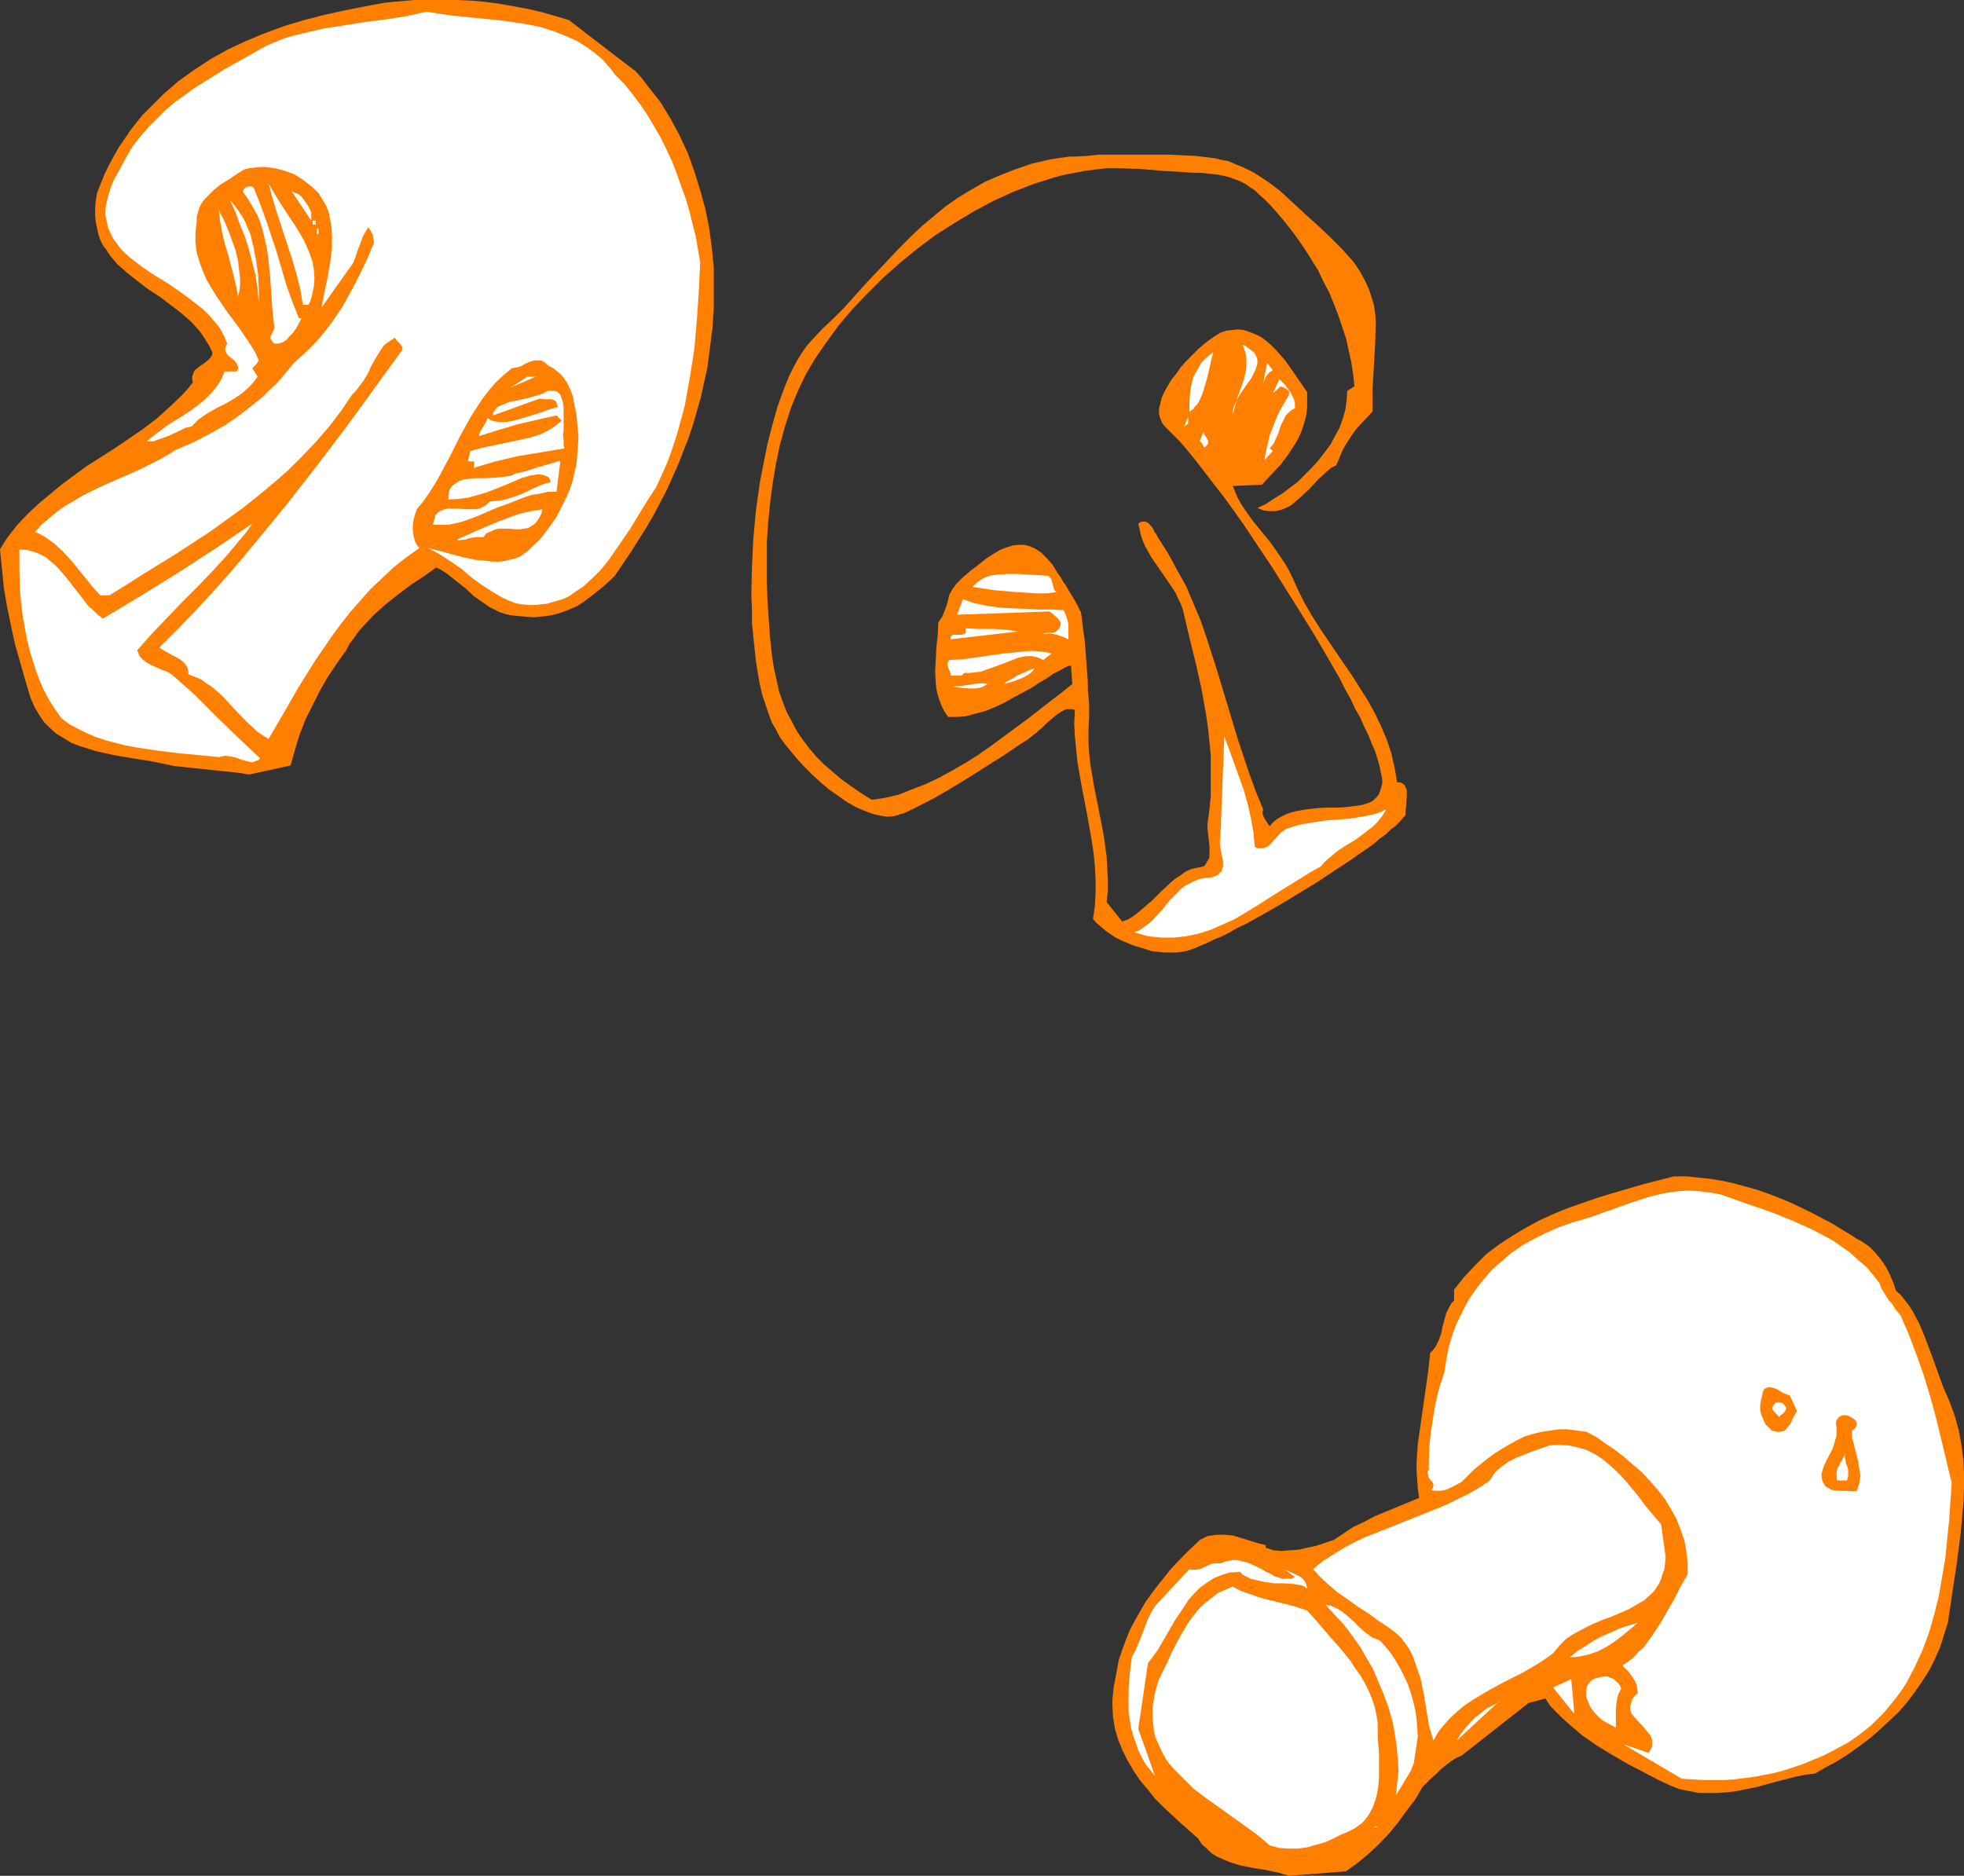
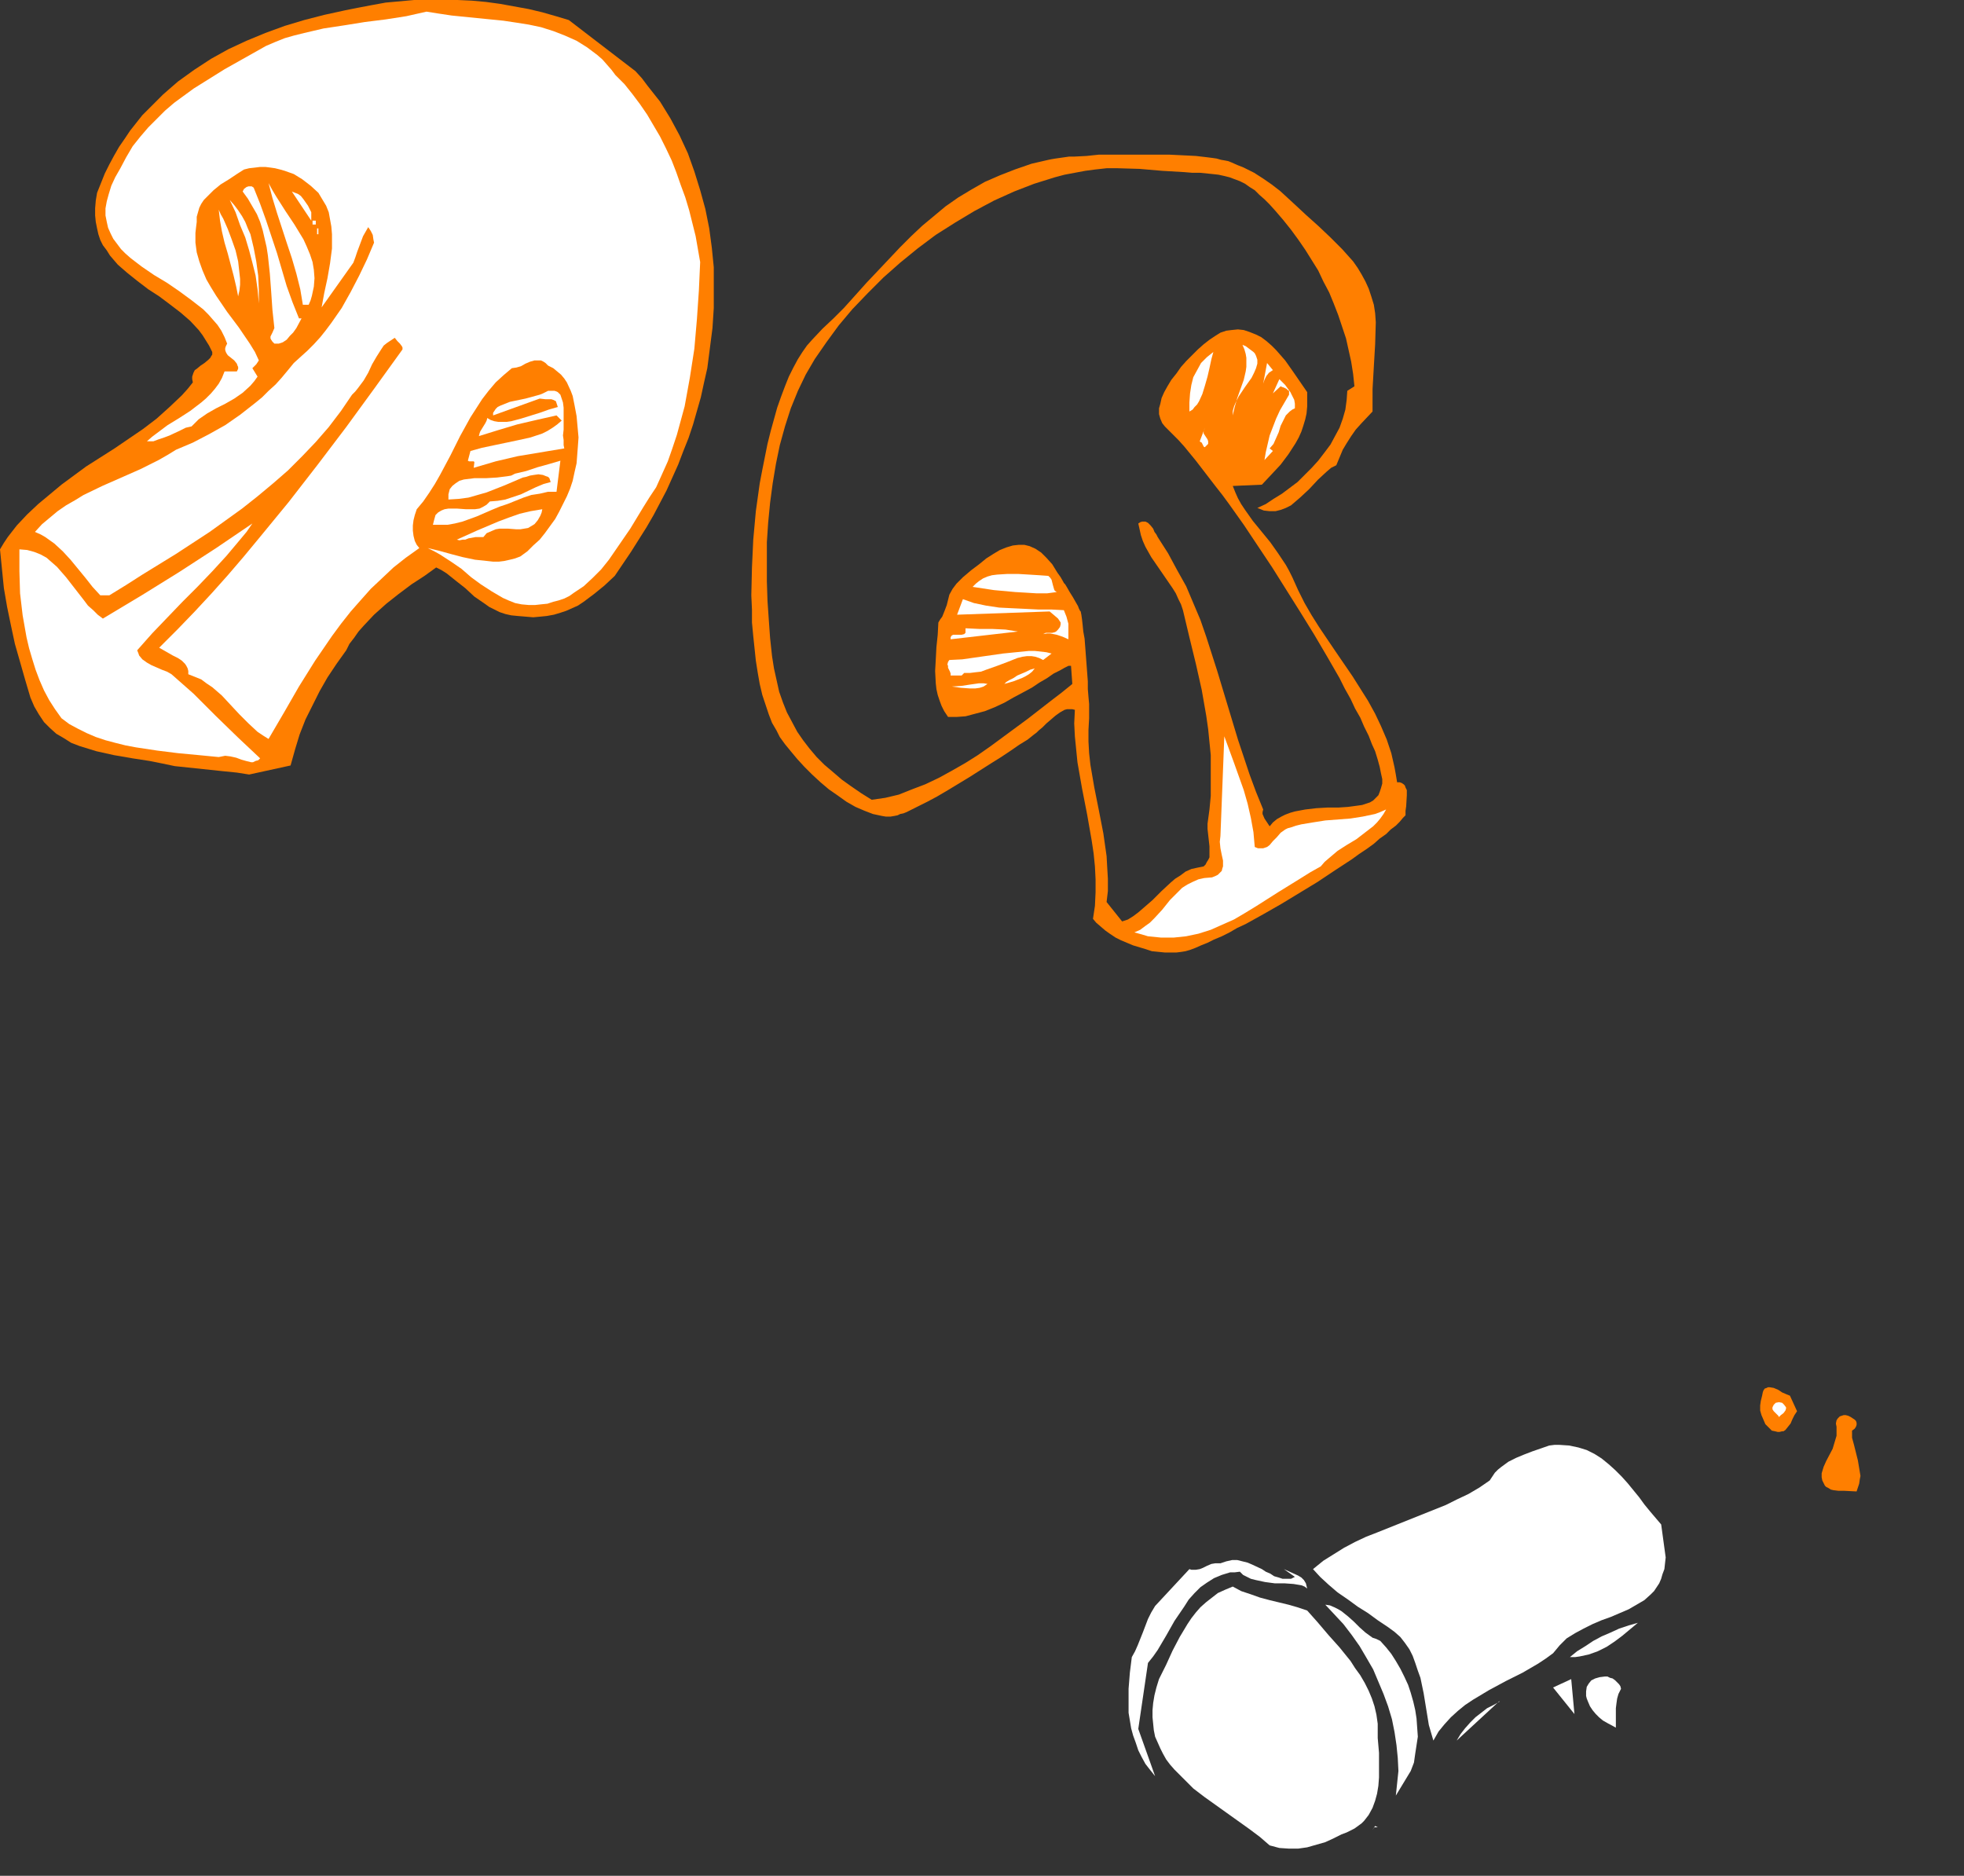
<svg xmlns="http://www.w3.org/2000/svg" xmlns:ns1="http://sodipodi.sourceforge.net/DTD/sodipodi-0.dtd" xmlns:ns2="http://www.inkscape.org/namespaces/inkscape" version="1.0" width="129.766mm" height="123.939mm" id="svg49" ns1:docname="Mushrooms 18.wmf">
  <rect width="100%" height="100%" fill="#333333" stroke="none" />
  <ns1:namedview id="namedview49" pagecolor="#ffffff" bordercolor="#000000" borderopacity="0.25" ns2:showpageshadow="2" ns2:pageopacity="0.0" ns2:pagecheckerboard="0" ns2:deskcolor="#d1d1d1" ns2:document-units="mm" />
  <defs id="defs1">
    <pattern id="WMFhbasepattern" patternUnits="userSpaceOnUse" width="6" height="6" x="0" y="0" />
  </defs>
  <path style="fill:#ff7f00;fill-opacity:1;fill-rule:evenodd;stroke:none" d="m 158.691,17.774 1.616,1.777 1.454,1.939 3.07,3.878 2.586,4.201 2.262,4.201 2.101,4.524 1.616,4.524 1.454,4.686 1.293,4.686 0.97,4.848 0.646,4.848 0.485,4.848 v 5.009 5.171 l -0.323,5.009 -0.646,5.009 -0.646,5.009 -0.808,3.555 -0.808,3.716 -0.97,3.393 -0.97,3.393 -1.131,3.393 -1.293,3.232 -1.293,3.393 -1.454,3.232 -1.454,3.232 -1.616,3.07 -1.616,3.07 -1.778,3.07 -3.878,6.14 -4.04,5.979 -2.586,2.424 -2.586,2.101 -2.586,1.939 -1.454,0.97 -1.454,0.646 -1.454,0.646 -1.454,0.485 -1.616,0.485 -1.778,0.323 -1.616,0.162 -1.778,0.162 -1.939,-0.162 -1.939,-0.162 -1.616,-0.162 -1.454,-0.323 -1.454,-0.485 -1.293,-0.646 -1.293,-0.646 -1.131,-0.808 -2.586,-1.777 -2.262,-2.101 -2.262,-1.777 -2.424,-1.939 -1.293,-0.808 -1.293,-0.646 -2.909,2.101 -3.232,2.101 -3.232,2.424 -3.07,2.424 -3.07,2.747 -2.586,2.747 -1.293,1.454 -1.131,1.616 -1.131,1.454 -0.808,1.616 -2.424,3.393 -2.262,3.393 -1.939,3.393 -1.778,3.555 -1.778,3.555 -1.454,3.716 -1.131,3.716 -1.131,4.04 -10.342,2.262 -3.07,-0.485 -3.232,-0.323 -6.141,-0.646 -6.141,-0.646 -3.07,-0.646 -3.232,-0.646 -4.202,-0.646 -4.686,-0.808 -4.363,-0.97 -2.101,-0.646 -2.101,-0.646 -2.101,-0.808 -1.778,-1.131 -1.939,-1.131 -1.616,-1.454 -1.454,-1.454 -1.293,-1.939 L 8.565,176.45 7.595,174.188 6.302,169.825 5.01,165.301 3.717,160.776 2.747,156.252 1.778,151.566 0.97,146.88 0.485,142.032 0,137.185 l 0.97,-1.616 0.97,-1.454 1.131,-1.454 1.131,-1.454 2.586,-2.747 2.747,-2.585 2.909,-2.424 2.909,-2.424 3.07,-2.262 3.07,-2.262 1.778,-1.131 1.778,-1.131 3.555,-2.262 3.555,-2.424 3.555,-2.424 3.394,-2.585 3.232,-2.909 3.07,-2.909 1.454,-1.616 1.293,-1.616 -0.162,-0.808 V 94.042 l 0.162,-0.485 0.162,-0.485 0.323,-0.646 0.485,-0.323 0.97,-0.808 0.97,-0.646 0.97,-0.808 0.485,-0.485 0.162,-0.323 0.323,-0.485 v -0.646 l -0.808,-1.616 -0.808,-1.293 -0.808,-1.293 -0.97,-1.293 -2.101,-2.262 -2.424,-2.101 -2.747,-2.101 -2.586,-1.939 -2.747,-1.777 -2.747,-2.101 -2.424,-1.939 -2.424,-2.101 -1.939,-2.262 -0.808,-1.293 -0.97,-1.293 -0.646,-1.293 -0.485,-1.454 -0.323,-1.454 -0.323,-1.616 -0.162,-1.616 v -1.777 l 0.162,-1.939 0.323,-1.939 0.97,-2.424 0.97,-2.424 1.131,-2.262 1.131,-2.101 1.293,-2.262 1.454,-2.101 1.293,-1.939 3.07,-3.878 1.778,-1.777 3.394,-3.393 3.717,-3.232 4.04,-2.909 4.202,-2.747 4.363,-2.424 4.525,-2.101 4.686,-1.939 L 71.104,6.463 75.952,5.009 80.962,3.716 86.133,2.585 89.365,1.939 92.758,1.293 96.313,0.646 103.424,0 h 3.555 3.555 3.717 l 3.555,0.162 3.555,0.323 3.555,0.485 3.555,0.646 3.555,0.646 3.394,0.808 3.394,0.97 3.232,0.97 z" id="path1" />
  <path style="fill:#ffffff;fill-opacity:1;fill-rule:evenodd;stroke:none" d="m 153.681,18.744 2.262,2.262 1.939,2.424 1.939,2.585 1.778,2.585 1.616,2.747 1.616,2.747 1.454,2.909 1.454,3.07 1.131,2.909 1.131,3.232 1.131,3.07 0.97,3.232 0.808,3.232 0.808,3.232 1.131,6.463 -0.323,7.11 -0.485,7.11 -0.646,7.433 -1.131,7.271 -0.646,3.555 -0.646,3.555 -0.97,3.555 -0.97,3.555 -1.131,3.393 -1.131,3.232 -1.454,3.232 -1.454,3.232 -1.616,2.424 -1.616,2.585 -3.232,5.332 -3.555,5.171 -1.778,2.585 -1.939,2.424 -2.101,2.101 -2.262,2.101 -2.424,1.616 -1.131,0.808 -1.293,0.646 -1.454,0.485 -1.293,0.323 -1.454,0.485 -1.616,0.162 -1.454,0.162 h -1.616 l -1.778,-0.162 -1.616,-0.323 -1.616,-0.646 -1.454,-0.646 -2.747,-1.616 -2.747,-1.777 -2.424,-1.777 -2.424,-2.101 -2.586,-1.777 -2.747,-1.777 -1.454,-0.808 -1.616,-0.808 2.747,0.646 2.909,0.808 3.07,0.808 3.07,0.646 3.07,0.323 1.454,0.162 h 1.454 l 1.293,-0.162 1.454,-0.323 1.293,-0.323 1.293,-0.485 1.778,-1.293 1.454,-1.454 1.616,-1.454 1.293,-1.616 1.293,-1.777 1.293,-1.777 0.97,-1.777 0.97,-1.939 0.97,-1.939 0.808,-1.939 0.646,-1.939 0.485,-2.262 0.485,-2.101 0.162,-2.101 0.162,-2.101 0.162,-2.262 -0.485,-5.332 -0.485,-2.585 -0.485,-2.424 -0.485,-1.293 -0.97,-2.101 -0.646,-0.97 -0.808,-0.97 -0.97,-0.808 -0.97,-0.808 -1.293,-0.646 -0.646,-0.646 -0.485,-0.323 -0.646,-0.323 h -0.485 -1.131 l -1.131,0.323 -1.131,0.485 -1.131,0.646 -1.131,0.323 -1.131,0.162 -2.101,1.777 -1.939,1.777 -1.778,2.101 -1.616,2.101 -1.454,2.262 -1.454,2.262 -2.586,4.686 -2.424,4.848 -2.586,4.848 -1.293,2.262 -1.454,2.262 -1.454,2.101 -1.616,1.939 -0.485,1.454 -0.323,1.293 -0.162,1.293 v 1.293 l 0.162,1.293 0.323,1.293 0.485,0.97 0.646,0.808 -3.394,2.424 -3.07,2.424 -2.909,2.747 -2.747,2.585 -2.586,2.909 -2.424,2.747 -2.424,3.07 -2.262,3.07 -2.101,3.07 -2.101,3.07 -4.04,6.463 -3.717,6.463 -3.878,6.625 -1.293,-0.808 -1.454,-0.97 -2.262,-2.101 -2.262,-2.262 -2.262,-2.424 -2.101,-2.262 -2.424,-2.101 -1.454,-0.97 -1.293,-0.97 -1.616,-0.646 -1.616,-0.646 v -0.808 l -0.162,-0.646 -0.323,-0.646 -0.323,-0.485 -0.808,-0.808 -0.97,-0.646 -1.293,-0.646 -1.131,-0.646 -1.131,-0.646 -1.131,-0.646 4.525,-4.524 4.363,-4.524 4.202,-4.524 4.04,-4.524 3.878,-4.524 3.878,-4.686 7.434,-9.049 7.272,-9.372 7.11,-9.372 6.949,-9.533 7.11,-9.857 v -0.485 l -0.162,-0.323 -0.485,-0.646 -0.323,-0.323 -0.323,-0.323 -0.646,-0.808 -0.97,0.646 -0.97,0.646 -0.808,0.646 -0.646,0.97 -1.131,1.777 -1.131,1.939 -0.97,2.101 -1.131,1.939 -1.454,1.939 -0.646,0.808 -0.808,0.808 -2.747,4.04 -3.07,4.04 -3.232,3.716 -3.394,3.555 -3.555,3.555 -3.717,3.232 -3.878,3.232 -3.878,3.07 -4.04,2.909 -4.04,2.909 -8.403,5.494 -4.202,2.585 -4.202,2.585 -4.04,2.585 -4.202,2.585 h -2.262 l -1.939,-2.101 -1.778,-2.262 -3.717,-4.524 -1.939,-2.101 -2.101,-1.939 -1.131,-0.808 -1.131,-0.808 -1.131,-0.646 -1.454,-0.646 1.778,-1.939 1.939,-1.616 1.939,-1.616 2.101,-1.454 2.262,-1.293 2.101,-1.293 4.686,-2.262 9.534,-4.201 4.525,-2.262 2.262,-1.293 2.101,-1.293 4.202,-1.777 4.04,-2.101 4.04,-2.262 3.717,-2.585 3.717,-2.909 1.778,-1.454 1.616,-1.616 1.778,-1.616 1.454,-1.616 1.616,-1.939 1.454,-1.777 1.778,-1.616 1.616,-1.454 1.616,-1.616 1.616,-1.777 1.293,-1.616 1.454,-1.939 2.586,-3.716 2.262,-4.04 2.101,-4.04 1.939,-4.04 1.778,-4.201 -0.162,-0.808 -0.162,-1.131 -0.485,-0.97 -0.646,-0.97 -0.646,1.131 -0.646,1.131 -0.97,2.585 -0.485,1.293 -0.485,1.454 -0.485,1.293 -0.808,1.131 -7.11,10.018 0.646,-3.555 0.808,-3.716 0.646,-3.716 0.485,-3.716 v -1.777 -1.777 l -0.162,-1.939 -0.323,-1.777 -0.323,-1.777 L 81.446,51.384 80.477,49.768 79.507,48.152 77.568,46.375 75.467,44.759 73.366,43.466 71.104,42.658 69.973,42.335 68.68,42.012 67.549,41.85 66.256,41.689 h -1.293 l -1.293,0.162 -1.454,0.162 -1.293,0.323 -1.778,1.131 -1.939,1.293 -2.101,1.293 -1.778,1.454 -1.616,1.616 -0.808,0.808 -0.646,0.97 -0.485,0.97 -0.323,1.131 -0.323,1.131 v 1.293 l -0.162,1.293 -0.162,1.454 v 2.424 l 0.323,2.424 0.646,2.262 0.808,2.262 0.97,2.262 1.131,1.939 1.293,2.101 2.747,4.04 1.454,1.939 1.454,1.939 2.747,4.04 1.293,2.101 0.97,2.101 -0.646,0.97 -0.97,0.97 1.293,2.101 -0.808,1.131 -0.97,1.131 -1.939,1.777 -2.101,1.454 -2.262,1.293 -2.262,1.131 -2.262,1.293 -2.101,1.454 -0.97,0.97 -0.808,0.808 -1.454,0.323 -1.293,0.646 -2.747,1.293 -1.293,0.485 -1.454,0.485 -1.293,0.485 h -1.616 l 1.293,-1.131 1.293,-0.97 2.586,-1.939 2.909,-1.777 2.747,-1.777 2.747,-2.101 1.131,-0.97 1.293,-1.293 0.97,-1.131 0.97,-1.293 0.808,-1.454 0.646,-1.616 h 3.07 l 0.323,-0.646 v -0.485 l -0.162,-0.323 -0.162,-0.485 -0.646,-0.808 -0.808,-0.646 -0.808,-0.646 -0.323,-0.485 -0.162,-0.323 -0.162,-0.485 v -0.485 l 0.162,-0.485 0.323,-0.646 -0.646,-1.616 -0.808,-1.616 -0.97,-1.454 -1.131,-1.293 -1.131,-1.293 -1.293,-1.293 -2.909,-2.262 -3.07,-2.262 -3.07,-2.101 -3.232,-1.939 -3.07,-2.101 -2.747,-2.101 -1.293,-1.131 -1.131,-1.131 -0.97,-1.293 -0.97,-1.293 -0.646,-1.293 -0.646,-1.454 -0.323,-1.454 -0.323,-1.616 v -1.777 l 0.323,-1.777 0.485,-1.777 0.646,-2.101 0.97,-2.101 1.293,-2.262 1.454,-2.747 1.616,-2.747 1.939,-2.424 1.939,-2.262 2.101,-2.101 2.101,-2.101 2.262,-1.939 2.424,-1.777 2.424,-1.777 2.586,-1.616 5.171,-3.232 5.171,-2.909 5.171,-2.909 2.262,-0.97 2.424,-0.97 2.262,-0.646 2.586,-0.646 4.848,-1.131 5.333,-0.808 5.01,-0.808 5.171,-0.646 5.171,-0.808 5.01,-1.131 3.07,0.485 3.232,0.485 6.464,0.646 6.464,0.646 3.232,0.485 3.07,0.485 3.07,0.646 3.07,0.97 2.909,1.131 2.909,1.293 2.586,1.616 1.293,0.97 1.293,0.97 1.293,1.131 1.131,1.293 1.131,1.293 z" id="path2" />
  <path style="fill:#ff7f00;fill-opacity:1;fill-rule:evenodd;stroke:none" d="m 342.753,102.768 -2.747,2.909 -1.454,1.616 -1.131,1.616 -1.131,1.777 -0.97,1.616 -0.808,1.939 -0.808,1.939 -1.293,0.646 -1.131,0.97 -2.101,1.939 -2.262,2.424 -2.262,2.101 -1.131,0.97 -1.131,0.97 -1.293,0.646 -1.293,0.485 -1.293,0.323 h -1.454 l -1.454,-0.162 -0.808,-0.323 -0.808,-0.323 2.101,-0.97 1.939,-1.293 2.101,-1.293 1.939,-1.454 1.939,-1.454 1.778,-1.777 1.778,-1.777 1.616,-1.777 1.616,-2.101 1.454,-1.939 1.131,-2.101 1.131,-2.101 0.808,-2.262 0.646,-2.262 0.323,-2.424 0.162,-2.262 1.778,-1.131 -0.323,-3.07 -0.485,-3.07 -0.646,-2.909 -0.646,-2.909 -0.97,-2.909 -0.97,-2.909 -1.131,-2.909 -1.131,-2.747 -1.454,-2.747 -1.293,-2.747 -1.616,-2.585 -1.616,-2.585 -1.778,-2.585 -1.778,-2.424 -1.939,-2.424 -1.939,-2.262 -1.454,-1.616 -1.293,-1.293 -1.293,-1.131 -1.131,-1.131 -1.293,-0.808 -1.131,-0.808 -1.293,-0.646 -1.293,-0.485 -1.293,-0.485 -1.293,-0.323 -1.454,-0.323 -1.454,-0.162 -1.616,-0.162 -1.616,-0.162 h -1.939 l -1.939,-0.162 -5.494,-0.323 -5.656,-0.485 -5.494,-0.162 h -2.747 l -2.909,0.323 -2.424,0.323 -5.171,0.97 -2.424,0.646 -5.171,1.616 -5.01,1.939 -5.01,2.262 -4.848,2.585 -4.848,2.909 -4.848,3.07 -4.525,3.393 -4.363,3.555 -4.202,3.716 -3.878,3.878 -3.878,4.04 -3.394,4.04 -3.07,4.201 -2.909,4.201 -2.262,3.878 -1.939,4.04 -1.778,4.363 -1.454,4.524 -1.293,4.686 -0.97,4.686 -0.808,4.848 -0.646,4.848 -0.485,5.009 -0.323,4.848 v 5.009 4.848 l 0.162,4.848 0.323,4.686 0.323,4.524 0.485,4.524 0.485,3.07 0.646,2.909 0.646,2.909 0.97,2.747 0.97,2.424 1.293,2.424 1.293,2.424 1.454,2.101 1.616,2.101 1.778,2.101 1.939,1.939 2.101,1.777 2.262,1.939 2.262,1.616 2.586,1.777 2.586,1.616 3.394,-0.485 3.394,-0.808 3.232,-1.293 3.394,-1.293 3.394,-1.616 3.232,-1.777 3.394,-1.939 3.07,-1.939 3.232,-2.262 3.07,-2.262 6.141,-4.524 5.818,-4.524 2.747,-2.101 2.586,-2.101 -0.323,-4.524 h -0.323 -0.323 l -0.97,0.485 -1.131,0.646 -1.616,0.808 -1.616,1.131 -1.939,1.131 -1.939,1.293 -2.101,1.131 -2.424,1.293 -2.262,1.293 -2.424,1.131 -2.424,0.97 -2.424,0.646 -2.424,0.646 -2.262,0.162 h -1.131 -0.97 l -0.97,-1.454 -0.646,-1.293 -0.485,-1.293 -0.485,-1.454 -0.323,-1.454 -0.162,-1.454 -0.162,-3.07 0.162,-2.909 0.162,-3.07 0.323,-3.07 0.162,-3.07 0.485,-0.808 0.485,-0.646 0.646,-1.616 0.485,-1.293 0.323,-1.293 0.323,-1.293 0.808,-1.454 0.485,-0.646 0.485,-0.646 0.808,-0.808 0.808,-0.808 2.101,-1.777 1.939,-1.454 1.778,-1.454 1.778,-1.131 1.616,-0.97 1.616,-0.646 1.616,-0.485 1.454,-0.162 h 1.454 l 1.293,0.323 1.454,0.646 1.454,0.97 1.293,1.293 1.454,1.616 1.293,2.101 0.808,1.131 0.646,1.131 0.162,0.323 0.323,0.323 0.485,0.808 0.646,1.131 0.808,1.293 0.646,1.131 0.646,1.131 0.162,0.485 0.162,0.323 0.162,0.323 0.162,0.162 0.162,0.808 0.162,1.131 0.162,1.454 0.162,1.616 0.323,1.777 0.162,2.101 0.646,8.564 v 1.939 l 0.162,1.939 0.162,1.777 v 3.555 l -0.162,2.909 v 2.909 l 0.162,2.909 0.323,2.909 0.97,5.655 1.131,5.655 1.131,5.817 0.808,5.655 0.162,2.909 0.162,2.747 v 3.07 l -0.323,2.747 3.878,4.848 1.454,-0.485 1.293,-0.808 1.293,-0.97 1.131,-0.97 2.424,-2.101 2.262,-2.262 2.262,-2.101 1.131,-0.97 1.293,-0.808 1.293,-0.97 1.454,-0.646 1.454,-0.323 1.616,-0.323 0.485,-0.485 0.323,-0.646 0.323,-0.485 0.323,-0.646 v -1.293 -1.454 l -0.323,-2.909 -0.162,-1.454 v -1.293 l 0.485,-3.555 0.323,-3.393 v -3.393 -3.393 -3.393 l -0.323,-3.232 -0.323,-3.232 -0.485,-3.393 -1.131,-6.463 -1.454,-6.463 -1.616,-6.625 -1.616,-6.787 -0.485,-1.454 -0.646,-1.293 -0.646,-1.454 -0.808,-1.293 -3.555,-5.171 -1.778,-2.585 -1.454,-2.585 -0.646,-1.454 -0.485,-1.454 -0.323,-1.454 -0.323,-1.454 0.485,-0.323 0.485,-0.162 h 0.323 0.485 l 0.646,0.323 0.646,0.646 0.646,0.808 0.323,0.808 0.485,0.646 0.323,0.646 2.586,4.04 2.262,4.201 2.262,4.04 1.778,4.201 1.778,4.201 1.454,4.201 2.747,8.564 2.586,8.564 2.586,8.564 1.454,4.363 1.454,4.363 1.616,4.363 1.778,4.363 -0.162,0.646 v 0.485 l 0.485,1.131 0.646,0.97 0.646,0.97 0.808,-0.97 0.97,-0.808 1.131,-0.646 0.97,-0.485 1.293,-0.485 1.131,-0.323 2.586,-0.485 2.747,-0.323 2.747,-0.162 h 2.747 l 2.424,-0.162 2.424,-0.323 1.131,-0.162 0.97,-0.323 0.97,-0.323 0.808,-0.485 0.646,-0.646 0.646,-0.646 0.323,-0.808 0.323,-0.97 0.323,-1.131 v -1.131 l -0.323,-1.454 -0.323,-1.616 -0.485,-1.777 -0.646,-2.101 -0.808,-1.777 -0.808,-2.101 -1.131,-2.262 -0.97,-2.262 -1.293,-2.262 -1.131,-2.424 -1.454,-2.585 -1.293,-2.585 -3.07,-5.332 -3.232,-5.494 -3.394,-5.494 -3.555,-5.655 -3.555,-5.655 -3.555,-5.332 -3.555,-5.332 -3.555,-5.009 -1.778,-2.424 -1.778,-2.262 -1.616,-2.101 -1.616,-2.101 -1.616,-2.101 -1.454,-1.777 -1.454,-1.777 -1.454,-1.616 -0.808,-0.808 -0.97,-0.97 -0.808,-0.808 -0.808,-0.808 -0.646,-0.808 -0.485,-1.131 -0.323,-1.131 v -1.454 l 0.323,-1.131 0.323,-1.454 0.646,-1.454 0.808,-1.454 0.97,-1.616 1.293,-1.616 1.131,-1.616 1.293,-1.454 1.454,-1.454 1.454,-1.454 1.454,-1.293 1.454,-1.131 1.454,-0.97 1.293,-0.808 1.454,-0.485 1.293,-0.162 1.616,-0.162 1.454,0.162 1.454,0.485 1.616,0.646 1.293,0.646 1.293,0.97 1.293,1.131 1.131,1.131 2.262,2.585 1.939,2.747 1.778,2.585 1.778,2.585 v 1.777 1.777 l -0.162,1.777 -0.323,1.454 -0.485,1.616 -0.485,1.454 -0.646,1.454 -0.808,1.454 -1.778,2.747 -1.939,2.585 -2.262,2.424 -2.424,2.585 -7.272,0.323 0.646,1.616 0.646,1.454 0.808,1.454 0.97,1.454 1.939,2.747 4.363,5.332 1.939,2.747 1.939,2.909 0.808,1.454 0.808,1.616 1.454,3.232 1.616,3.232 1.778,3.07 1.939,3.07 4.04,5.979 4.202,6.14 1.939,3.07 1.939,3.07 1.778,3.232 1.454,3.07 1.454,3.393 1.131,3.393 0.808,3.555 0.323,1.777 0.323,1.939 h 0.646 l 0.485,0.162 0.485,0.323 0.323,0.323 0.162,0.485 0.323,0.646 v 1.293 l -0.162,2.747 -0.162,1.131 v 1.131 l -0.646,0.646 -0.808,0.97 -0.97,0.97 -1.293,0.97 -1.131,1.131 -1.616,1.131 -1.454,1.293 -1.778,1.293 -1.939,1.293 -1.778,1.293 -4.202,2.747 -4.363,2.909 -4.525,2.747 -4.525,2.747 -4.525,2.585 -4.363,2.424 -2.101,0.97 -1.939,1.131 -1.939,0.97 -1.939,0.808 -1.616,0.808 -1.616,0.646 -1.454,0.646 -1.293,0.485 -1.131,0.323 -0.97,0.162 -1.293,0.162 h -1.454 -1.454 l -1.616,-0.162 -1.616,-0.162 -1.454,-0.485 -3.232,-0.97 -3.07,-1.293 -1.293,-0.646 -1.454,-0.97 -1.131,-0.808 -1.131,-0.97 -1.131,-0.97 -0.808,-0.97 0.485,-3.232 0.162,-3.393 v -3.232 l -0.162,-3.232 -0.323,-3.232 -0.485,-3.232 -1.131,-6.463 -1.293,-6.625 -1.131,-6.463 -0.323,-3.232 -0.323,-3.232 -0.162,-3.232 0.162,-3.393 -0.646,-0.162 h -1.293 l -0.646,0.162 -1.131,0.646 -1.131,0.808 -2.262,1.939 -0.97,0.97 -0.97,0.808 -0.485,0.485 -0.646,0.485 -0.808,0.646 -0.808,0.646 -2.101,1.293 -2.101,1.454 -2.424,1.616 -2.586,1.616 -5.333,3.393 -5.333,3.232 -2.747,1.616 -2.424,1.293 -2.262,1.131 -1.939,0.97 -0.97,0.485 -0.808,0.323 -0.808,0.162 -0.646,0.323 -0.808,0.162 -0.97,0.162 h -1.131 l -0.97,-0.162 -2.262,-0.485 -2.101,-0.808 -2.262,-0.97 -2.262,-1.293 -2.262,-1.616 -2.101,-1.454 -2.101,-1.777 -2.101,-1.939 -1.939,-1.939 -1.778,-1.939 -1.616,-1.939 -1.454,-1.777 -1.293,-1.777 -0.808,-1.616 -1.131,-1.939 -0.808,-2.101 -0.808,-2.424 -0.808,-2.424 -0.646,-2.747 -0.485,-2.747 -0.485,-3.07 -0.323,-3.07 -0.323,-3.07 -0.323,-3.393 v -3.232 l -0.162,-3.555 0.162,-6.948 0.323,-6.948 0.646,-7.11 0.97,-6.948 0.646,-3.393 0.646,-3.232 0.646,-3.232 0.808,-3.232 0.808,-2.909 0.808,-2.909 0.97,-2.747 0.97,-2.585 0.97,-2.424 1.131,-2.262 1.131,-2.101 1.131,-1.777 1.131,-1.616 1.293,-1.454 2.586,-2.747 2.747,-2.585 2.586,-2.585 2.909,-3.232 2.747,-3.07 2.909,-3.07 2.747,-2.909 2.747,-2.909 2.747,-2.747 2.747,-2.585 2.909,-2.424 2.909,-2.424 3.232,-2.262 3.232,-1.939 3.394,-1.939 3.717,-1.616 3.717,-1.454 4.202,-1.454 4.202,-0.97 0.808,-0.162 0.97,-0.162 1.131,-0.162 1.131,-0.162 1.131,-0.162 h 1.293 l 3.07,-0.162 3.07,-0.323 h 3.394 7.272 3.555 3.394 l 3.394,0.162 3.232,0.162 2.747,0.323 1.293,0.162 1.131,0.162 1.131,0.323 0.97,0.162 0.808,0.162 0.808,0.323 1.454,0.646 1.616,0.646 2.586,1.293 2.262,1.454 2.101,1.454 2.101,1.616 1.939,1.777 2.101,1.939 2.424,2.262 3.07,2.747 3.07,2.909 2.909,2.909 2.747,3.07 1.131,1.616 0.97,1.616 0.97,1.777 0.808,1.777 0.646,1.939 0.646,2.101 0.323,2.101 0.162,2.262 -0.162,5.494 -0.323,5.494 -0.323,5.655 z" id="path3" />
  <path style="fill:#ffffff;fill-opacity:1;fill-rule:evenodd;stroke:none" d="m 77.083,76.106 h -1.454 l -0.646,-3.878 -0.97,-3.878 -1.131,-3.878 -1.293,-3.878 -2.424,-7.433 -1.131,-3.716 -0.97,-3.716 0.97,1.777 0.97,1.616 2.262,3.555 2.262,3.393 2.262,3.716 0.808,1.777 0.808,1.939 0.646,1.939 0.323,1.939 0.162,2.101 -0.162,2.101 -0.485,2.262 -0.323,1.131 z" id="path4" />
  <path style="fill:#ffffff;fill-opacity:1;fill-rule:evenodd;stroke:none" d="m 63.347,46.859 1.616,4.04 1.454,4.04 2.747,8.241 2.424,8.241 1.454,4.04 1.616,4.04 h 0.646 l -1.293,2.424 -0.808,1.131 -0.808,0.808 -0.808,0.97 -0.97,0.646 -0.97,0.323 h -1.131 l -0.485,-0.485 -0.323,-0.485 -0.162,-0.323 v -0.485 l 0.485,-0.97 0.485,-1.131 -0.485,-4.524 -0.323,-4.686 -0.323,-4.363 -0.485,-4.524 -0.323,-2.101 -0.485,-2.101 -0.485,-2.101 -0.646,-2.101 -0.808,-1.939 -1.131,-1.939 -1.131,-1.939 -1.293,-1.777 0.162,-0.323 0.162,-0.323 0.646,-0.485 0.485,-0.162 h 0.485 0.323 z" id="path5" />
  <path style="fill:#ffffff;fill-opacity:1;fill-rule:evenodd;stroke:none" d="m 77.73,53 v 2.101 l -4.848,-7.271 v 0 l 0.808,0.323 0.808,0.323 0.646,0.485 0.646,0.808 1.131,1.616 z" id="path6" />
  <path style="fill:#ffffff;fill-opacity:1;fill-rule:evenodd;stroke:none" d="m 64.64,75.783 -0.323,-3.555 -0.485,-3.393 -0.808,-3.232 -0.808,-3.07 -0.97,-3.232 -1.293,-3.07 -1.131,-3.232 -1.454,-3.07 1.131,1.293 0.97,1.293 0.97,1.454 0.808,1.454 0.646,1.616 0.646,1.454 0.808,3.393 0.646,3.393 0.485,3.555 0.162,3.555 z" id="path7" />
  <path style="fill:#ffffff;fill-opacity:1;fill-rule:evenodd;stroke:none" d="m 59.469,74.006 -0.485,-2.424 -0.646,-2.747 -1.454,-5.494 -0.808,-2.747 -0.646,-2.747 -0.485,-2.747 -0.323,-2.747 0.485,1.131 0.646,1.131 1.131,2.585 0.97,2.585 0.97,2.747 0.646,2.747 0.323,2.909 0.162,1.454 v 1.454 l -0.162,1.454 z" id="path8" />
  <path style="fill:#ffffff;fill-opacity:1;fill-rule:evenodd;stroke:none" d="m 78.053,55.1 h 0.808 v 0.97 h -0.808 z" id="path9" />
  <path style="fill:#ffffff;fill-opacity:1;fill-rule:evenodd;stroke:none" d="m 79.184,57.039 h 0.323 v 1.454 h -0.323 z" id="path10" />
  <path style="fill:#ffffff;fill-opacity:1;fill-rule:evenodd;stroke:none" d="m 64.317,79.176 0.323,1.777 z" id="path11" />
  <path style="fill:#ffffff;fill-opacity:1;fill-rule:evenodd;stroke:none" d="m 307.848,103.737 0.485,-2.101 0.646,-2.262 0.808,-2.262 0.808,-2.262 0.485,-2.101 0.162,-1.131 V 90.487 89.356 l -0.162,-0.97 -0.323,-1.131 -0.485,-1.131 0.808,0.323 0.646,0.485 0.646,0.485 0.646,0.485 0.323,0.323 0.323,0.646 0.323,0.97 v 0.97 l -0.323,1.131 -0.485,1.131 -0.646,1.293 -1.616,2.262 -1.616,2.424 -0.646,1.293 -0.485,1.131 -0.323,1.131 z" id="path12" />
  <path style="fill:#ffffff;fill-opacity:1;fill-rule:evenodd;stroke:none" d="m 306.716,86.448 -0.646,3.232 z" id="path13" />
  <path style="fill:#ffffff;fill-opacity:1;fill-rule:evenodd;stroke:none" d="m 297.02,102.768 v -2.262 l 0.162,-2.262 0.323,-2.101 0.485,-1.939 0.97,-1.777 0.97,-1.777 1.454,-1.454 1.616,-1.293 -0.485,1.777 -0.485,2.262 -0.485,2.101 -0.646,2.262 -0.646,2.101 -0.808,1.777 -0.485,0.808 -0.646,0.646 -0.485,0.646 z" id="path14" />
  <path style="fill:#ffffff;fill-opacity:1;fill-rule:evenodd;stroke:none" d="m 317.867,92.426 -0.97,0.646 -0.646,0.808 -0.485,0.97 -0.323,0.97 0.97,-5.171 z" id="path15" />
-   <path style="fill:#ffffff;fill-opacity:1;fill-rule:evenodd;stroke:none" d="m 127.502,96.789 4.202,-2.747 h 2.101 z" id="path16" />
  <path style="fill:#ffffff;fill-opacity:1;fill-rule:evenodd;stroke:none" d="m 323.361,101.96 -0.646,0.323 -0.646,0.485 -0.485,0.485 -0.485,0.485 -0.646,1.293 -0.646,1.293 -0.485,1.616 -0.646,1.454 -0.646,1.454 -0.97,1.131 0.808,0.646 -2.101,2.262 0.323,-1.939 0.485,-2.101 0.485,-2.101 0.808,-2.101 0.808,-2.101 0.97,-2.101 1.131,-1.939 1.131,-1.939 v -0.485 -0.485 l -0.323,-0.162 -0.323,-0.323 -0.646,-0.323 -0.485,-0.162 -0.323,-0.162 -1.939,1.777 1.616,-3.555 1.454,1.454 1.293,1.777 0.485,0.97 0.485,0.97 0.162,0.97 z" id="path17" />
  <path style="fill:#ffffff;fill-opacity:1;fill-rule:evenodd;stroke:none" d="m 140.915,111.978 -5.818,0.97 -5.818,0.97 -5.494,1.293 -2.747,0.808 -2.747,0.808 0.162,-1.293 v -0.162 l -0.162,-0.162 h -0.646 -0.485 l -0.323,-0.162 0.646,-2.424 2.909,-0.808 3.07,-0.646 3.07,-0.646 3.07,-0.646 2.909,-0.646 2.909,-0.97 1.293,-0.646 1.293,-0.808 1.131,-0.808 1.131,-0.97 -1.293,-1.293 -5.01,1.131 -4.848,1.131 -4.848,1.454 -4.686,1.454 0.162,-0.646 0.162,-0.485 1.293,-2.101 0.323,-0.646 0.162,-0.646 0.808,0.485 0.97,0.323 0.97,0.162 h 1.131 0.97 l 1.131,-0.162 2.424,-0.646 4.686,-1.454 2.262,-0.808 2.262,-0.646 -0.162,-0.485 -0.162,-0.485 -0.162,-0.485 -0.646,-0.323 -0.485,-0.162 h -1.454 l -1.454,-0.162 -11.635,4.201 v -0.646 l 0.323,-0.485 0.323,-0.485 0.485,-0.485 0.646,-0.323 0.808,-0.323 1.616,-0.646 3.878,-0.808 1.778,-0.485 1.778,-0.485 0.808,-0.323 0.646,-0.323 0.646,-0.323 h 0.646 0.646 0.323 l 0.485,0.162 0.323,0.162 0.646,0.646 0.323,0.97 0.323,0.97 0.162,1.293 v 1.293 1.454 1.454 1.293 l -0.162,1.454 0.162,1.131 v 1.293 z" id="path18" />
-   <path style="fill:#ffffff;fill-opacity:1;fill-rule:evenodd;stroke:none" d="m 295.728,106.484 0.97,-2.424 v 1.777 z" id="path19" />
+   <path style="fill:#ffffff;fill-opacity:1;fill-rule:evenodd;stroke:none" d="m 295.728,106.484 0.97,-2.424 z" id="path19" />
  <path style="fill:#ffffff;fill-opacity:1;fill-rule:evenodd;stroke:none" d="m 301.222,111.331 -0.323,0.323 h -0.162 l -0.162,-0.162 -0.162,-0.323 -0.162,-0.323 -0.162,-0.323 -0.323,-0.162 -0.162,-0.162 1.293,-3.393 -0.162,0.485 -0.162,0.323 v 0.646 l 0.323,0.485 0.323,0.485 0.323,0.485 0.162,0.485 v 0.646 l -0.162,0.162 z" id="path20" />
  <path style="fill:#ffffff;fill-opacity:1;fill-rule:evenodd;stroke:none" d="m 138.976,122.804 h -2.101 l -2.101,0.485 -2.101,0.323 -1.939,0.646 -4.04,1.616 -1.939,0.646 -1.939,0.808 -3.717,1.616 -1.778,0.646 -1.778,0.646 -1.939,0.485 -1.778,0.323 h -1.939 -1.778 l 0.162,-0.646 0.162,-0.646 0.323,-1.131 0.646,-0.646 0.808,-0.485 0.808,-0.323 0.97,-0.162 h 0.97 1.131 l 2.262,0.162 h 1.131 1.131 l 1.131,-0.162 0.97,-0.485 0.808,-0.485 0.808,-0.808 1.939,-0.162 1.939,-0.323 1.939,-0.646 1.939,-0.646 3.717,-1.777 1.939,-0.808 1.778,-0.485 -0.162,-0.485 -0.162,-0.485 -0.323,-0.323 -0.485,-0.162 -0.808,-0.323 -1.131,-0.162 -1.131,0.162 -0.97,0.162 -0.97,0.323 -0.808,0.162 -4.525,1.939 -4.525,1.777 -2.262,0.646 -2.262,0.646 -2.424,0.323 -2.586,0.162 v -1.293 l 0.162,-0.646 0.162,-0.646 0.646,-0.808 0.808,-0.646 0.97,-0.646 1.131,-0.323 1.293,-0.162 1.293,-0.162 h 2.909 l 2.747,-0.162 1.293,-0.162 1.293,-0.162 0.97,-0.162 0.97,-0.485 2.747,-0.646 2.909,-0.97 2.909,-0.808 2.747,-0.808 z" id="path21" />
  <path style="fill:#ffffff;fill-opacity:1;fill-rule:evenodd;stroke:none" d="m 135.421,127.167 -0.162,0.808 -0.323,0.808 -0.646,1.131 -0.808,0.97 -0.808,0.485 -0.808,0.485 -0.97,0.162 -0.97,0.162 h -0.97 l -2.101,-0.162 h -2.101 l -0.97,0.162 -1.131,0.485 -1.131,0.485 -0.808,0.97 h -0.97 -0.97 l -1.778,0.323 -0.808,0.323 h -0.646 l -0.808,0.162 -0.646,-0.162 5.01,-2.262 5.333,-2.262 2.586,-0.97 2.747,-0.97 2.747,-0.646 z" id="path22" />
  <path style="fill:#ffffff;fill-opacity:1;fill-rule:evenodd;stroke:none" d="m 34.259,162.392 0.323,0.808 0.162,0.485 0.808,0.97 1.131,0.808 1.131,0.646 2.586,1.131 1.293,0.485 1.131,0.646 2.747,2.424 2.747,2.424 5.494,5.494 5.656,5.494 2.747,2.585 2.747,2.585 -0.485,0.485 -0.646,0.162 -0.646,0.323 h -0.485 l -1.293,-0.323 -1.131,-0.323 -1.293,-0.485 -1.454,-0.323 -1.293,-0.162 -0.808,0.162 -0.808,0.162 -5.01,-0.485 -5.171,-0.485 -5.171,-0.646 -5.333,-0.808 -2.586,-0.485 -2.586,-0.646 -2.424,-0.646 -2.424,-0.808 -2.262,-0.97 -2.262,-1.131 -2.101,-1.131 -1.939,-1.454 -1.616,-2.262 -1.454,-2.262 L 10.989,172.41 9.858,169.825 8.888,167.24 8.08,164.654 7.272,161.907 6.626,159.16 6.141,156.413 5.656,153.667 5.333,150.92 5.01,148.173 4.848,142.679 v -5.494 l 1.939,0.162 1.778,0.485 1.616,0.646 1.454,0.808 1.293,1.131 1.293,1.131 1.131,1.293 1.131,1.293 2.262,2.909 2.262,2.909 0.97,1.293 1.293,1.131 1.131,1.131 1.293,0.97 9.696,-5.817 9.373,-5.817 9.211,-5.979 4.525,-3.07 4.525,-3.07 -1.454,2.101 -1.616,1.939 -3.394,4.04 -3.555,3.878 -3.717,3.878 -3.717,3.716 -3.878,4.04 -3.717,3.878 z" id="path23" />
  <path style="fill:#ffffff;fill-opacity:1;fill-rule:evenodd;stroke:none" d="m 127.179,135.569 -2.101,0.646 z" id="path24" />
  <path style="fill:#ffffff;fill-opacity:1;fill-rule:evenodd;stroke:none" d="m 253.227,139.286 h 2.101 z" id="path25" />
  <path style="fill:#ffffff;fill-opacity:1;fill-rule:evenodd;stroke:none" d="m 263.892,147.85 -2.424,0.323 h -2.586 l -2.586,-0.162 -2.747,-0.162 -5.333,-0.485 -5.333,-0.808 0.808,-0.808 0.808,-0.646 0.97,-0.646 1.131,-0.485 1.131,-0.323 1.293,-0.162 2.586,-0.162 h 2.586 l 2.747,0.162 2.586,0.162 2.262,0.162 0.485,0.485 0.323,0.485 0.162,0.646 0.162,0.646 0.323,1.131 0.162,0.323 z" id="path26" />
  <path style="fill:#ffffff;fill-opacity:1;fill-rule:evenodd;stroke:none" d="m 265.67,152.374 0.646,1.616 0.485,1.777 v 1.939 1.939 l -1.454,-0.646 -1.454,-0.485 -1.616,-0.323 h -0.808 l -0.97,0.162 0.646,-0.323 h 0.646 0.97 l 0.646,-0.162 0.323,-0.162 0.485,-0.485 0.485,-0.646 0.162,-0.646 v -0.485 l -0.323,-0.485 -0.323,-0.485 -1.131,-0.97 -0.97,-0.808 -23.109,0.808 1.454,-3.878 2.747,0.97 3.07,0.646 3.232,0.485 3.232,0.162 3.394,0.162 3.232,0.162 h 3.232 z" id="path27" />
  <path style="fill:#ffffff;fill-opacity:1;fill-rule:evenodd;stroke:none" d="m 254.197,157.706 -16.806,1.939 v -0.485 l 0.162,-0.323 0.162,-0.162 0.323,-0.162 h 0.646 0.646 0.808 l 0.646,-0.162 0.162,-0.162 0.162,-0.162 v -0.485 -0.646 l 3.394,0.162 h 3.232 l 3.394,0.162 z" id="path28" />
  <path style="fill:#ffffff;fill-opacity:1;fill-rule:evenodd;stroke:none" d="m 260.499,164.816 -0.97,-0.485 -0.97,-0.323 -0.97,-0.162 h -1.131 l -1.131,0.162 -1.293,0.323 -2.424,0.97 -1.293,0.485 -1.293,0.485 -2.747,0.97 -1.293,0.485 -1.454,0.162 -1.293,0.162 h -1.454 l -0.323,0.323 -0.323,0.323 h -0.485 -0.485 -0.485 -0.323 -0.646 -0.323 v -0.485 l -0.162,-0.485 -0.485,-0.97 v -0.485 l -0.162,-0.323 0.162,-0.646 0.323,-0.485 3.232,-0.162 3.394,-0.485 3.394,-0.485 3.394,-0.485 3.232,-0.323 3.232,-0.323 h 1.454 l 1.454,0.162 1.454,0.162 1.293,0.323 z" id="path29" />
  <path style="fill:#ffffff;fill-opacity:1;fill-rule:evenodd;stroke:none" d="m 250.803,170.794 0.485,-0.485 0.808,-0.485 0.97,-0.485 0.97,-0.646 2.262,-0.97 0.97,-0.485 1.131,-0.323 -0.646,0.808 -0.808,0.646 -0.808,0.485 -0.97,0.485 -2.101,0.808 z" id="path30" />
  <path style="fill:#ffffff;fill-opacity:1;fill-rule:evenodd;stroke:none" d="m 246.601,170.794 -0.97,0.646 -0.97,0.323 -1.131,0.162 h -1.293 l -2.262,-0.162 -2.262,-0.323 2.424,-0.162 2.101,-0.323 2.262,-0.323 h 1.131 z" id="path31" />
  <path style="fill:#ffffff;fill-opacity:1;fill-rule:evenodd;stroke:none" d="m 313.342,211.514 0.808,0.323 h 0.646 0.646 l 0.485,-0.162 0.485,-0.162 0.646,-0.485 0.808,-0.97 0.97,-0.97 0.97,-1.131 1.131,-0.808 0.646,-0.323 0.646,-0.162 1.454,-0.485 1.293,-0.323 2.909,-0.485 3.07,-0.485 6.302,-0.485 3.07,-0.485 3.07,-0.646 1.293,-0.485 1.454,-0.646 -0.646,1.131 -0.808,1.131 -0.808,0.97 -0.97,0.97 -2.101,1.616 -2.101,1.616 -2.424,1.454 -2.262,1.454 -2.101,1.777 -1.131,0.97 -0.97,1.131 -2.586,1.454 -2.586,1.616 -5.494,3.393 -5.333,3.393 -2.909,1.777 -2.747,1.616 -2.909,1.293 -2.909,1.293 -3.07,0.97 -3.07,0.646 -3.07,0.323 h -1.616 -1.616 l -1.616,-0.162 -1.616,-0.162 -1.616,-0.485 -1.778,-0.485 1.454,-0.646 1.293,-0.97 1.131,-0.808 1.131,-1.131 1.939,-2.101 1.939,-2.424 2.101,-2.101 0.97,-0.97 1.293,-0.808 1.293,-0.646 1.454,-0.646 1.454,-0.323 1.939,-0.162 0.808,-0.323 0.646,-0.323 0.485,-0.485 0.485,-0.485 0.162,-0.646 0.162,-0.485 v -1.454 l -0.323,-1.454 -0.162,-0.808 -0.162,-0.808 -0.162,-1.616 0.162,-1.454 v 0 l 0.97,-24.884 2.424,6.625 2.424,6.787 0.97,3.393 0.808,3.555 0.646,3.555 z" id="path32" />
-   <path style="fill:#ff7f00;fill-opacity:1;fill-rule:evenodd;stroke:none" d="m 462.822,308.787 0.97,0.646 0.97,0.485 1.939,1.293 1.616,1.616 1.454,1.777 1.293,1.939 0.97,1.939 0.808,1.939 0.646,1.939 1.293,1.131 0.97,1.293 1.131,1.454 0.808,1.293 1.616,3.07 1.293,3.07 2.424,6.463 1.131,3.232 1.131,3.07 1.616,3.716 1.293,3.555 0.97,3.555 0.646,3.555 0.485,3.716 0.162,3.555 v 3.555 l -0.162,3.716 -0.323,3.716 -0.323,3.555 -0.97,7.594 -1.131,7.433 -1.131,7.594 -0.97,3.07 -0.97,3.07 -1.293,2.909 -1.454,2.909 -1.778,2.747 -1.778,2.585 -1.939,2.585 -2.101,2.424 -2.424,2.262 -2.424,2.262 -2.424,2.101 -2.586,1.939 -2.747,1.939 -2.747,1.777 -2.747,1.454 -2.747,1.616 -2.586,0.323 -2.424,0.485 -5.01,1.293 -4.686,1.293 -4.848,0.97 -2.424,0.323 -2.262,0.162 h -2.424 -2.424 l -2.424,-0.485 -2.424,-0.485 -2.424,-0.97 -2.424,-1.131 -4.04,-2.101 -4.04,-2.101 -3.878,-2.262 -3.717,-2.262 -3.717,-2.585 -3.232,-2.747 -1.616,-1.454 -1.616,-1.616 -1.454,-1.454 -1.293,-1.939 -4.202,1.131 -16.645,13.088 -1.454,0.646 -1.454,0.97 -1.293,0.97 -1.131,0.97 -1.131,1.131 -1.131,0.97 -2.262,2.262 -1.778,3.07 -2.101,2.747 -2.101,2.909 -2.262,2.747 -2.424,2.585 -2.747,2.585 -2.747,2.262 -2.909,2.101 -14.221,1.131 -2.747,-0.808 -3.07,-0.646 -3.07,-0.485 -3.232,-0.646 -1.616,-0.485 -1.454,-0.485 -1.454,-0.646 -1.454,-0.646 -1.293,-0.808 -1.131,-1.131 -1.293,-1.131 -0.97,-1.454 -4.202,-3.716 -4.363,-4.04 -2.101,-2.101 -1.778,-2.262 -1.939,-2.262 -1.616,-2.424 -1.454,-2.424 -1.293,-2.585 -1.131,-2.747 -0.808,-2.747 -0.485,-2.909 -0.162,-2.909 v -1.454 l 0.162,-1.616 0.162,-1.616 0.323,-1.616 0.485,-2.585 0.485,-2.585 0.808,-2.424 0.97,-2.585 0.97,-2.424 1.293,-2.424 1.293,-2.262 1.293,-2.262 1.616,-2.262 1.616,-2.101 3.232,-4.04 3.555,-3.716 3.555,-3.393 0.97,-0.485 0.97,-0.485 1.131,-0.162 0.97,-0.162 h 2.101 l 2.101,0.162 2.101,0.646 4.202,1.293 1.939,0.485 v 0.646 l 1.939,0.646 1.939,0.162 2.101,-0.162 2.262,-0.162 2.101,-0.485 2.262,-0.485 4.363,-1.454 2.424,-1.616 2.424,-1.616 2.747,-1.293 2.747,-1.454 5.494,-2.262 5.494,-2.262 -0.323,-2.262 -0.162,-2.262 -0.162,-2.262 v -2.262 l 0.323,-4.524 0.646,-4.524 0.646,-4.524 1.293,-9.049 0.485,-4.524 0.646,-0.646 0.646,-0.808 0.808,-1.616 0.646,-1.777 0.323,-1.616 0.485,-1.777 0.485,-1.777 0.808,-1.616 0.485,-0.808 0.646,-0.646 v -2.747 l 1.293,-1.616 1.293,-1.616 2.747,-2.909 2.747,-2.747 3.232,-2.424 3.232,-2.101 3.232,-1.939 3.555,-1.939 3.555,-1.616 3.555,-1.454 3.717,-1.293 3.717,-1.293 3.717,-1.131 7.757,-2.262 7.595,-1.939 h 3.07 l 3.07,0.323 2.909,0.323 3.07,0.485 2.909,0.646 2.909,0.808 2.909,0.808 2.747,0.97 2.909,1.131 2.747,1.131 5.333,2.585 5.171,2.747 z" id="path33" />
-   <path style="fill:#ffffff;fill-opacity:1;fill-rule:evenodd;stroke:none" d="m 469.447,320.583 0.323,1.131 0.646,0.97 1.293,2.101 0.808,0.808 0.646,1.131 1.454,1.777 2.101,4.848 1.939,5.171 1.778,5.009 1.616,5.332 1.454,5.332 1.293,5.332 2.586,10.826 -0.646,9.372 -0.485,4.686 -0.485,4.848 -0.808,4.686 -0.808,4.686 -1.131,4.524 -1.293,4.524 -1.616,4.363 -1.939,4.201 -2.101,4.04 -1.293,1.939 -1.293,1.777 -1.454,1.777 -1.454,1.777 -1.616,1.616 -1.616,1.616 -1.778,1.454 -1.939,1.454 -2.101,1.454 -2.101,1.131 -2.101,1.131 -2.262,1.131 -2.424,0.97 -2.262,0.97 -2.424,0.808 -2.424,0.808 -2.424,0.646 -2.424,0.485 -2.586,0.485 -2.586,0.323 -2.424,0.323 -2.747,0.162 h -2.424 -2.747 l -2.424,-0.162 -2.747,-0.162 -14.544,-8.564 6.302,2.101 0.323,-0.646 0.323,-0.646 0.162,-0.485 v -0.485 -0.97 l -0.323,-0.97 -0.646,-0.808 -0.646,-0.808 -0.646,-0.808 -0.808,-0.808 -1.454,-1.616 -0.646,-0.808 -0.323,-0.97 v -0.808 l 0.323,-0.97 0.162,-0.646 0.323,-0.485 0.485,-0.646 0.646,-0.485 -0.162,-1.131 -0.162,-0.97 -0.323,-0.808 -0.485,-0.808 -1.131,-1.616 -1.616,-1.616 1.454,-0.97 1.454,-1.131 1.131,-1.293 1.293,-1.131 2.101,-2.909 1.939,-2.909 1.778,-3.07 1.778,-3.07 1.616,-3.232 1.778,-3.07 v -2.909 l -0.323,-2.747 -0.485,-2.747 -0.97,-2.747 -0.97,-2.585 -1.454,-2.585 -1.454,-2.424 -1.778,-2.262 -1.939,-2.262 -1.939,-2.101 -2.262,-1.939 -2.262,-1.939 -2.262,-1.777 -2.424,-1.616 -2.262,-1.616 -2.424,-1.293 -2.424,-0.323 -2.262,-0.323 h -2.262 l -2.262,0.323 -2.101,0.323 -2.101,0.485 -2.101,0.646 -1.939,0.97 -1.778,0.97 -1.939,1.131 -1.778,1.131 -1.778,1.293 -3.394,2.747 -3.07,3.07 -1.778,0.97 -1.616,0.808 -0.97,0.323 -0.97,0.162 h -1.131 l -1.131,-0.162 0.323,-0.485 0.162,-0.323 v -0.646 l -0.162,-0.485 -0.485,-0.485 -0.485,-0.646 -0.162,-0.646 -0.162,-0.646 0.162,-0.485 0.162,-0.323 v -3.07 l 0.162,-3.07 0.323,-3.07 0.485,-3.07 0.485,-3.07 0.646,-3.07 0.808,-2.909 0.97,-2.909 0.485,-3.232 0.646,-3.232 0.97,-3.232 1.131,-2.909 1.454,-2.909 1.454,-2.747 1.778,-2.585 1.939,-2.424 2.101,-2.424 2.424,-2.101 2.424,-2.101 2.586,-1.777 2.909,-1.616 2.909,-1.454 3.232,-1.454 3.232,-1.131 4.848,-1.454 9.534,-3.393 4.848,-1.616 2.586,-0.646 2.424,-0.485 2.586,-0.323 2.586,-0.162 2.586,0.162 2.586,0.323 2.747,0.485 2.747,0.97 5.01,1.777 5.171,1.777 5.171,2.101 5.01,2.262 2.424,1.293 2.424,1.293 2.101,1.454 2.262,1.616 1.939,1.777 2.101,1.777 1.778,2.101 z" id="path34" />
  <path style="fill:#ff7f00;fill-opacity:1;fill-rule:evenodd;stroke:none" d="m 448.763,352.415 -0.646,0.97 -0.485,0.97 -0.485,1.131 -0.646,0.808 -0.646,0.808 -0.485,0.323 h -0.323 l -0.646,0.162 h -0.485 l -0.646,-0.162 -0.808,-0.162 -0.808,-0.808 -0.808,-0.808 -0.485,-1.131 -0.485,-1.131 -0.323,-1.131 v -1.293 l 0.162,-1.131 0.323,-1.293 0.162,-0.808 0.162,-0.485 0.323,-0.485 0.485,-0.162 0.323,-0.162 h 0.485 l 0.97,0.162 1.131,0.485 0.97,0.646 1.131,0.485 0.808,0.323 z" id="path35" />
  <path style="fill:#ffffff;fill-opacity:1;fill-rule:evenodd;stroke:none" d="m 446.015,351.446 v 0.323 l -0.162,0.485 -0.485,0.646 -0.646,0.485 -0.323,0.323 -0.162,0.162 -0.162,-0.323 -0.323,-0.323 -0.808,-0.808 -0.323,-0.485 v -0.485 l 0.323,-0.646 0.162,-0.162 0.323,-0.323 0.808,-0.162 0.808,0.162 0.485,0.485 z" id="path36" />
  <path style="fill:#ff7f00;fill-opacity:1;fill-rule:evenodd;stroke:none" d="M 462.499,357.263 V 359.04 l 0.485,1.777 0.485,1.939 0.485,1.939 0.323,1.939 0.323,1.939 -0.162,0.808 -0.162,1.131 -0.323,0.97 -0.323,0.97 -3.07,-0.162 h -1.454 l -1.293,-0.162 -0.646,-0.162 -0.485,-0.323 -0.646,-0.323 -0.323,-0.323 -0.323,-0.646 -0.323,-0.646 -0.162,-0.808 v -0.97 l 0.485,-1.616 0.646,-1.454 1.616,-3.07 0.485,-1.616 0.485,-1.616 v -1.454 -0.808 l -0.162,-0.808 0.162,-0.808 0.323,-0.485 0.485,-0.485 0.485,-0.162 0.485,-0.162 h 0.485 l 0.646,0.162 0.646,0.323 0.485,0.323 0.485,0.323 0.323,0.323 0.162,0.485 v 0.485 l -0.162,0.485 -0.323,0.485 z" id="path37" />
  <path style="fill:#ffffff;fill-opacity:1;fill-rule:evenodd;stroke:none" d="m 415.958,388.933 -0.162,1.454 -0.162,1.454 -0.485,1.293 -0.323,1.131 -0.485,1.131 -0.646,0.97 -0.646,0.97 -0.808,0.808 -1.616,1.454 -1.939,1.131 -1.939,1.131 -2.262,0.97 -2.262,0.97 -2.262,0.808 -2.262,0.97 -2.262,1.131 -2.101,1.131 -2.101,1.293 -1.778,1.777 -0.808,0.97 -0.808,0.97 -1.778,1.293 -1.939,1.293 -3.878,2.262 -4.202,2.101 -4.202,2.262 -4.04,2.424 -1.939,1.293 -1.778,1.454 -1.778,1.616 -1.616,1.777 -1.454,1.777 -1.293,2.262 -1.131,-3.878 -1.293,-7.918 -0.808,-3.878 -0.646,-1.777 -0.646,-1.939 -0.646,-1.777 -0.808,-1.616 -1.131,-1.616 -1.131,-1.454 -1.454,-1.293 -1.778,-1.293 -2.424,-1.616 -2.424,-1.777 -2.586,-1.616 -2.424,-1.777 -2.586,-1.777 -2.262,-1.939 -2.101,-1.939 -1.778,-1.939 2.586,-2.101 2.586,-1.616 2.586,-1.616 2.747,-1.454 2.747,-1.293 2.909,-1.131 5.656,-2.262 5.656,-2.262 5.656,-2.262 2.909,-1.454 2.747,-1.293 2.747,-1.616 2.586,-1.777 0.646,-0.97 0.646,-0.97 0.808,-0.808 0.808,-0.646 1.778,-1.293 1.939,-0.97 1.939,-0.808 2.101,-0.808 4.202,-1.454 1.293,-0.162 h 1.293 l 2.424,0.162 2.262,0.485 2.101,0.646 1.939,0.97 1.778,1.131 1.778,1.454 1.616,1.454 1.616,1.616 1.454,1.616 2.909,3.555 1.293,1.777 1.454,1.777 2.747,3.232 z" id="path38" />
-   <path style="fill:#ffffff;fill-opacity:1;fill-rule:evenodd;stroke:none" d="m 461.206,369.705 h -2.424 l -0.162,-1.131 v -0.808 l 0.162,-0.97 0.485,-0.808 0.323,-0.808 0.485,-0.646 0.323,-0.808 0.323,-0.646 v 0.97 l 0.162,0.808 0.162,0.808 0.323,0.646 0.162,0.808 v 0.808 0.808 z" id="path39" />
  <path style="fill:#ffffff;fill-opacity:1;fill-rule:evenodd;stroke:none" d="m 323.361,393.781 -2.747,-1.939 1.778,0.808 1.778,0.808 0.808,0.485 0.646,0.646 0.485,0.808 0.323,1.293 -0.646,-0.485 -0.808,-0.323 -0.97,-0.162 -0.97,-0.162 -2.262,-0.162 h -1.293 -1.131 l -2.424,-0.323 -2.262,-0.485 -1.293,-0.323 -0.97,-0.485 -0.97,-0.485 -0.808,-0.808 -1.293,0.162 h -1.131 l -2.101,0.646 -1.939,0.808 -1.778,1.131 -1.616,1.131 -1.454,1.454 -1.454,1.616 -1.131,1.777 -2.424,3.555 -2.101,3.716 -2.101,3.555 -1.131,1.616 -1.293,1.616 -2.424,16.482 4.202,11.796 -1.293,-1.616 -1.131,-1.454 -0.97,-1.777 -0.808,-1.616 -0.646,-1.939 -0.646,-1.777 -0.485,-1.777 -0.323,-1.939 -0.323,-1.939 v -1.939 -4.04 l 0.323,-4.04 0.485,-3.878 0.808,-1.454 0.646,-1.454 1.293,-3.232 1.293,-3.393 0.808,-1.616 0.97,-1.616 8.565,-9.21 0.485,0.162 h 0.323 0.808 l 0.97,-0.162 0.808,-0.323 0.97,-0.485 1.131,-0.485 0.97,-0.162 h 1.293 l 1.454,-0.485 1.454,-0.323 h 1.293 l 1.293,0.323 1.293,0.323 1.131,0.485 2.424,1.131 0.97,0.646 1.131,0.485 0.97,0.646 1.131,0.323 0.97,0.323 h 0.97 1.131 z" id="path40" />
  <path style="fill:#ffffff;fill-opacity:1;fill-rule:evenodd;stroke:none" d="m 326.432,402.183 2.586,2.909 2.747,3.232 2.747,3.07 2.747,3.393 1.131,1.777 1.293,1.777 1.131,1.939 0.97,1.939 0.808,1.939 0.646,1.939 0.485,2.101 0.323,2.262 v 3.555 l 0.323,3.716 v 4.201 1.939 l -0.162,2.101 -0.323,1.939 -0.485,1.777 -0.646,1.777 -0.97,1.777 -1.131,1.454 -0.646,0.646 -1.778,1.293 -0.97,0.485 -0.97,0.485 -1.293,0.485 -1.939,0.97 -2.101,0.97 -2.262,0.646 -2.262,0.646 -2.262,0.323 h -2.262 l -2.424,-0.162 -2.424,-0.646 -2.424,-2.101 -2.586,-1.939 -5.656,-4.04 -5.656,-4.04 -2.747,-2.101 -2.424,-2.424 -2.262,-2.262 -1.131,-1.293 -0.97,-1.293 -0.808,-1.454 -0.646,-1.293 -0.646,-1.454 -0.646,-1.454 -0.323,-1.616 -0.162,-1.616 -0.162,-1.616 v -1.777 l 0.162,-1.777 0.323,-1.939 0.485,-1.939 0.646,-2.101 1.778,-3.555 1.616,-3.555 1.778,-3.393 1.939,-3.232 0.97,-1.454 1.131,-1.454 1.131,-1.293 1.454,-1.293 1.454,-1.131 1.454,-1.131 1.778,-0.808 1.939,-0.808 2.101,1.131 2.424,0.808 2.262,0.808 2.424,0.646 4.686,1.131 2.262,0.646 z" id="path41" />
  <path style="fill:#ffffff;fill-opacity:1;fill-rule:evenodd;stroke:none" d="m 344.692,409.777 1.454,1.616 1.293,1.616 1.131,1.777 1.131,1.939 0.97,1.939 0.97,2.101 0.646,1.939 0.646,2.262 0.485,2.101 0.323,2.101 0.162,2.262 0.162,2.262 -0.323,2.101 -0.323,2.101 -0.323,2.262 -0.808,2.101 -3.717,6.14 0.323,-3.07 0.323,-3.07 -0.162,-3.232 -0.323,-3.232 -0.485,-3.232 -0.646,-3.232 -0.97,-3.232 -1.131,-3.07 -1.293,-3.07 -1.293,-3.07 -1.778,-3.07 -1.616,-2.747 -1.939,-2.747 -2.101,-2.747 -2.262,-2.424 -2.262,-2.424 1.131,0.162 1.131,0.485 0.97,0.485 0.808,0.485 1.616,1.293 1.454,1.293 1.454,1.454 1.454,1.293 1.778,1.293 0.97,0.323 z" id="path42" />
  <path style="fill:#ffffff;fill-opacity:1;fill-rule:evenodd;stroke:none" d="m 392.041,413.817 1.778,-1.454 2.101,-1.293 1.939,-1.293 2.101,-1.131 2.262,-0.97 2.101,-0.97 2.424,-0.808 2.262,-0.646 -1.939,1.616 -1.939,1.616 -1.939,1.454 -1.939,1.293 -2.262,1.131 -2.262,0.808 -2.262,0.485 -1.131,0.162 z" id="path43" />
  <path style="fill:#ffffff;fill-opacity:1;fill-rule:evenodd;stroke:none" d="m 404.808,421.735 -0.646,1.293 -0.323,1.131 -0.162,1.131 -0.162,1.293 v 1.131 1.293 2.424 l -2.101,-1.131 -1.131,-0.646 -0.97,-0.808 -0.808,-0.808 -0.808,-0.97 -0.646,-0.97 -0.485,-1.131 -0.323,-0.808 -0.162,-0.646 v -0.485 -0.646 l 0.162,-1.131 0.485,-0.808 0.646,-0.808 0.97,-0.485 1.131,-0.323 1.293,-0.162 h 0.646 l 0.646,0.323 0.646,0.162 0.646,0.485 0.97,0.97 0.323,0.485 z" id="path44" />
  <path style="fill:#ffffff;fill-opacity:1;fill-rule:evenodd;stroke:none" d="m 387.84,421.411 4.525,-2.101 0.808,8.726 z" id="path45" />
  <path style="fill:#ffffff;fill-opacity:1;fill-rule:evenodd;stroke:none" d="m 363.761,434.661 0.97,-1.616 1.131,-1.454 1.293,-1.454 1.293,-1.293 1.454,-1.131 1.454,-1.131 1.616,-0.808 1.454,-0.808 v -0.162 z" id="path46" />
  <path style="fill:#ffffff;fill-opacity:1;fill-rule:evenodd;stroke:none" d="m 299.606,453.244 6.464,5.171 z" id="path47" />
  <path style="fill:#ffffff;fill-opacity:1;fill-rule:evenodd;stroke:none" d="m 344.046,456.314 h -0.323 -0.485 l -0.485,0.646 0.646,-0.97 z" id="path48" />
  <path style="fill:#ffffff;fill-opacity:1;fill-rule:evenodd;stroke:none" d="m 336.774,461.484 -0.97,0.97 z" id="path49" />
</svg>